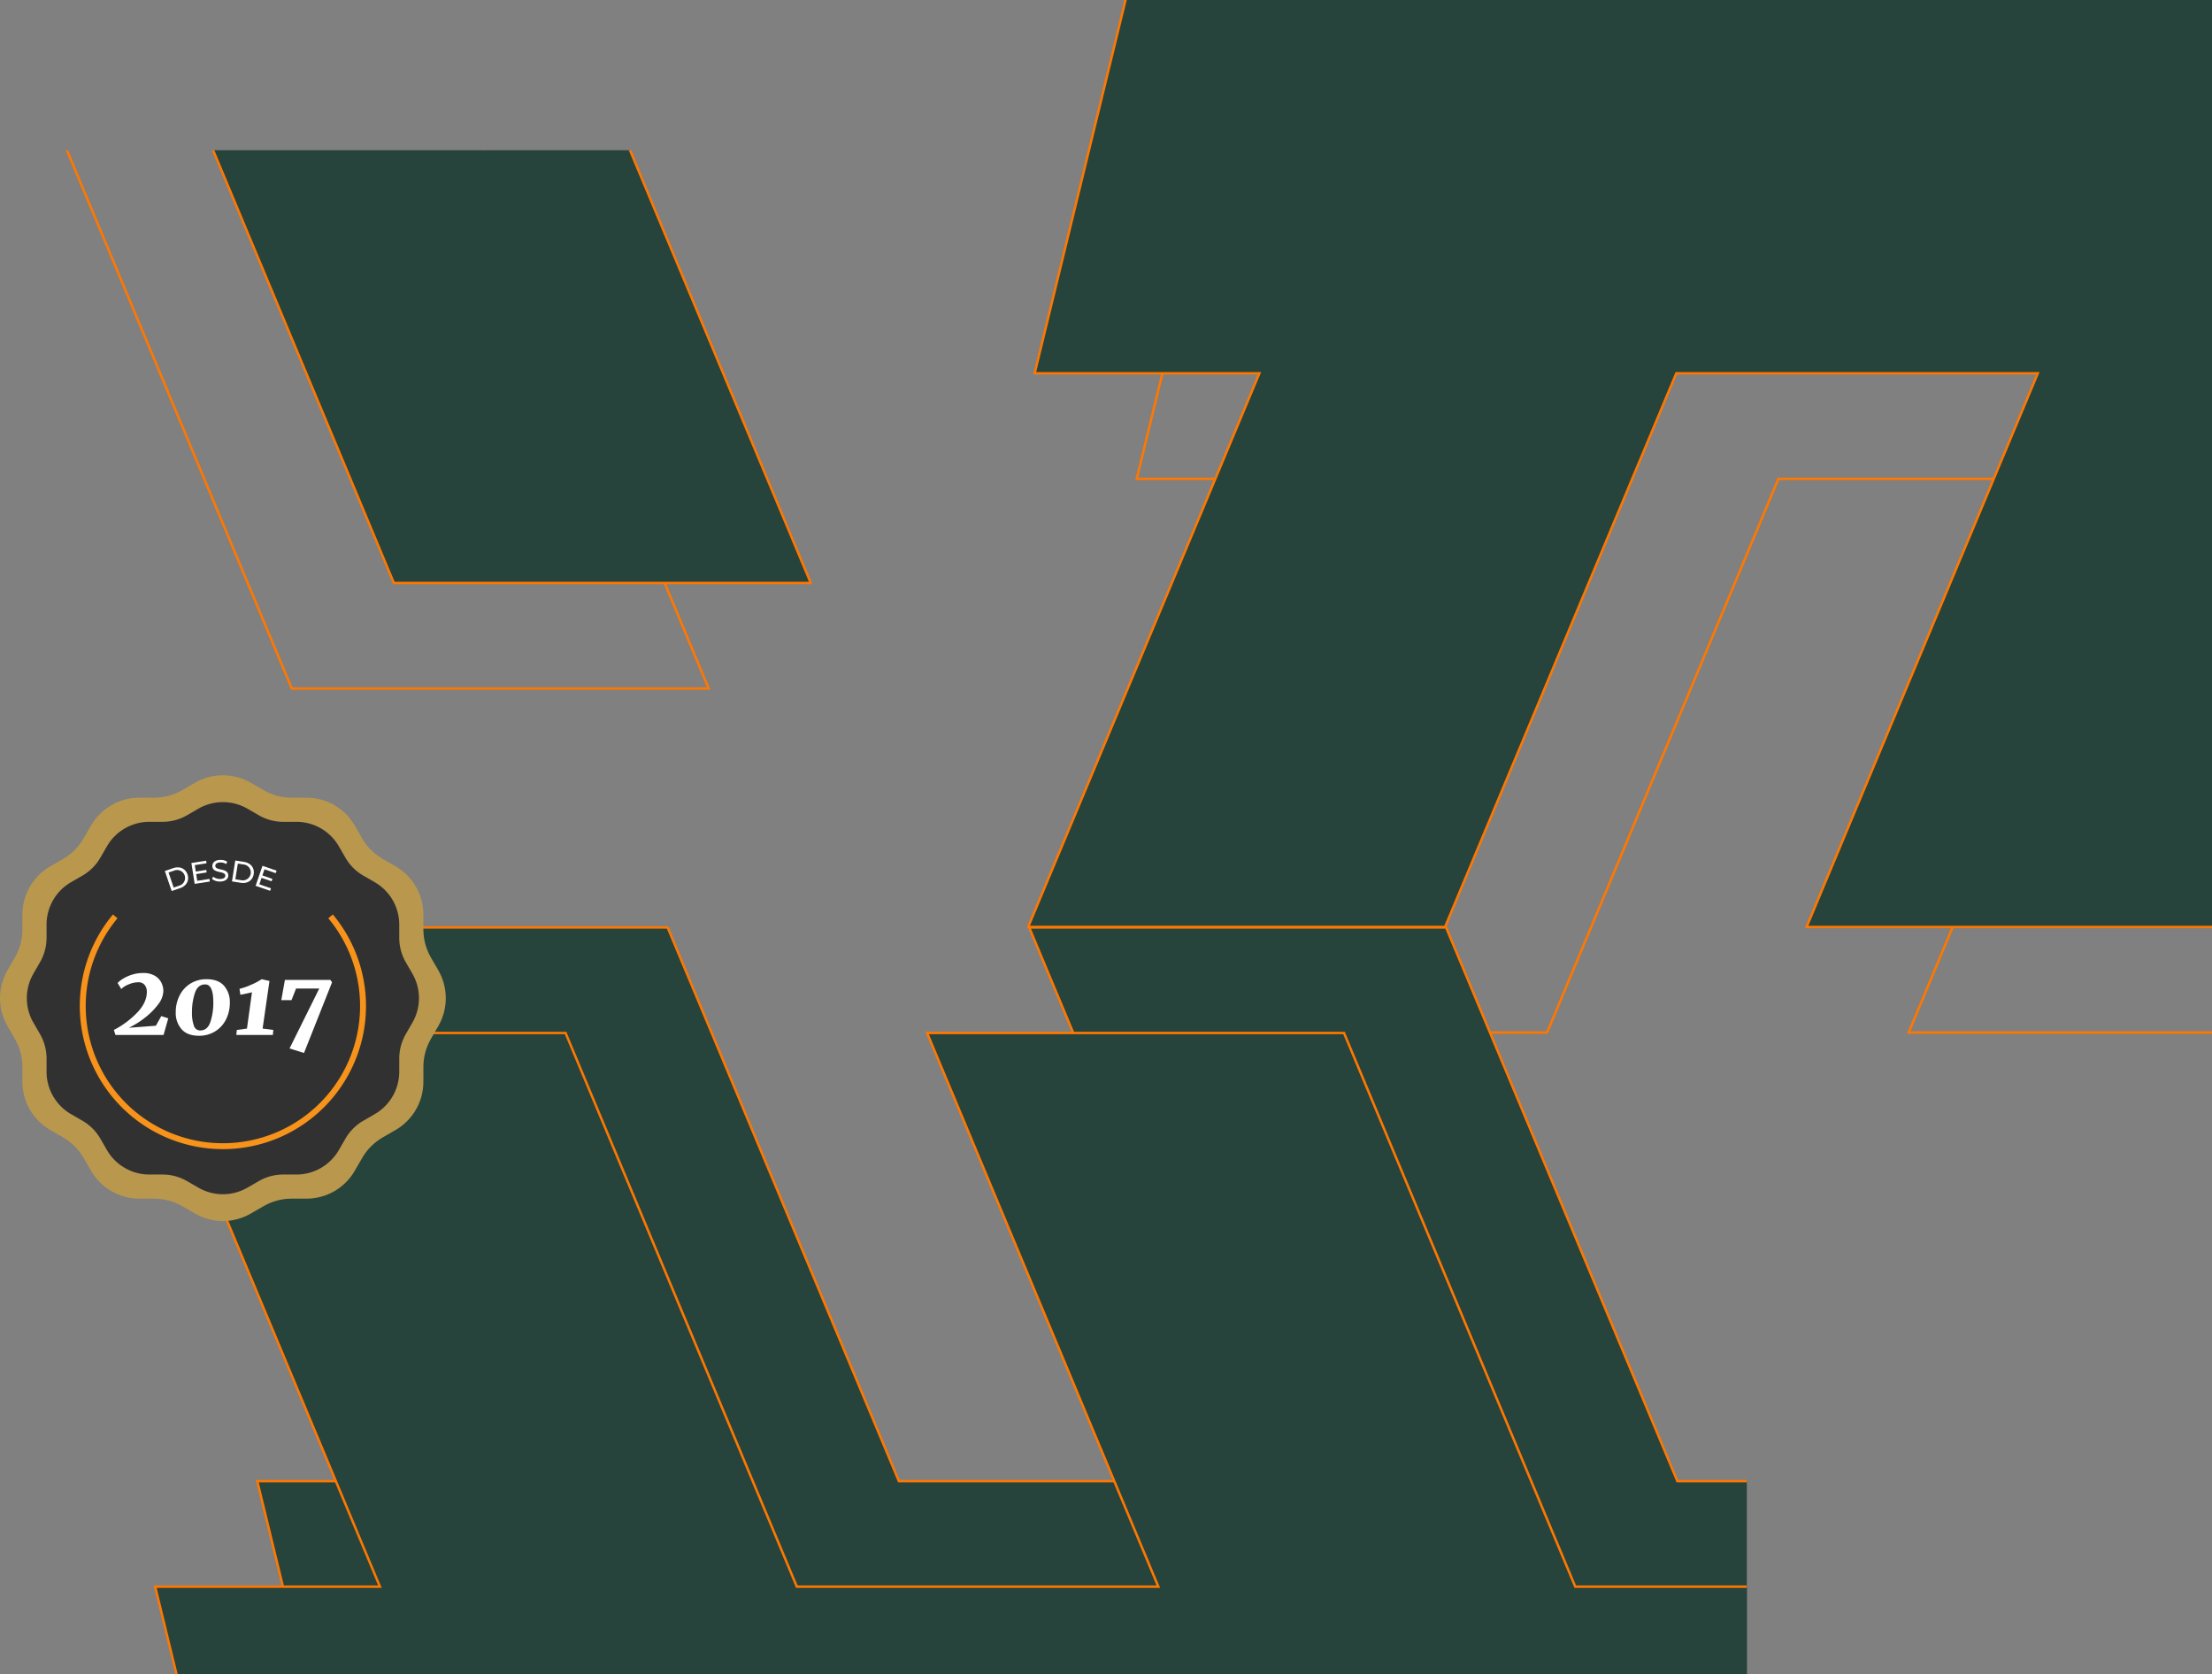
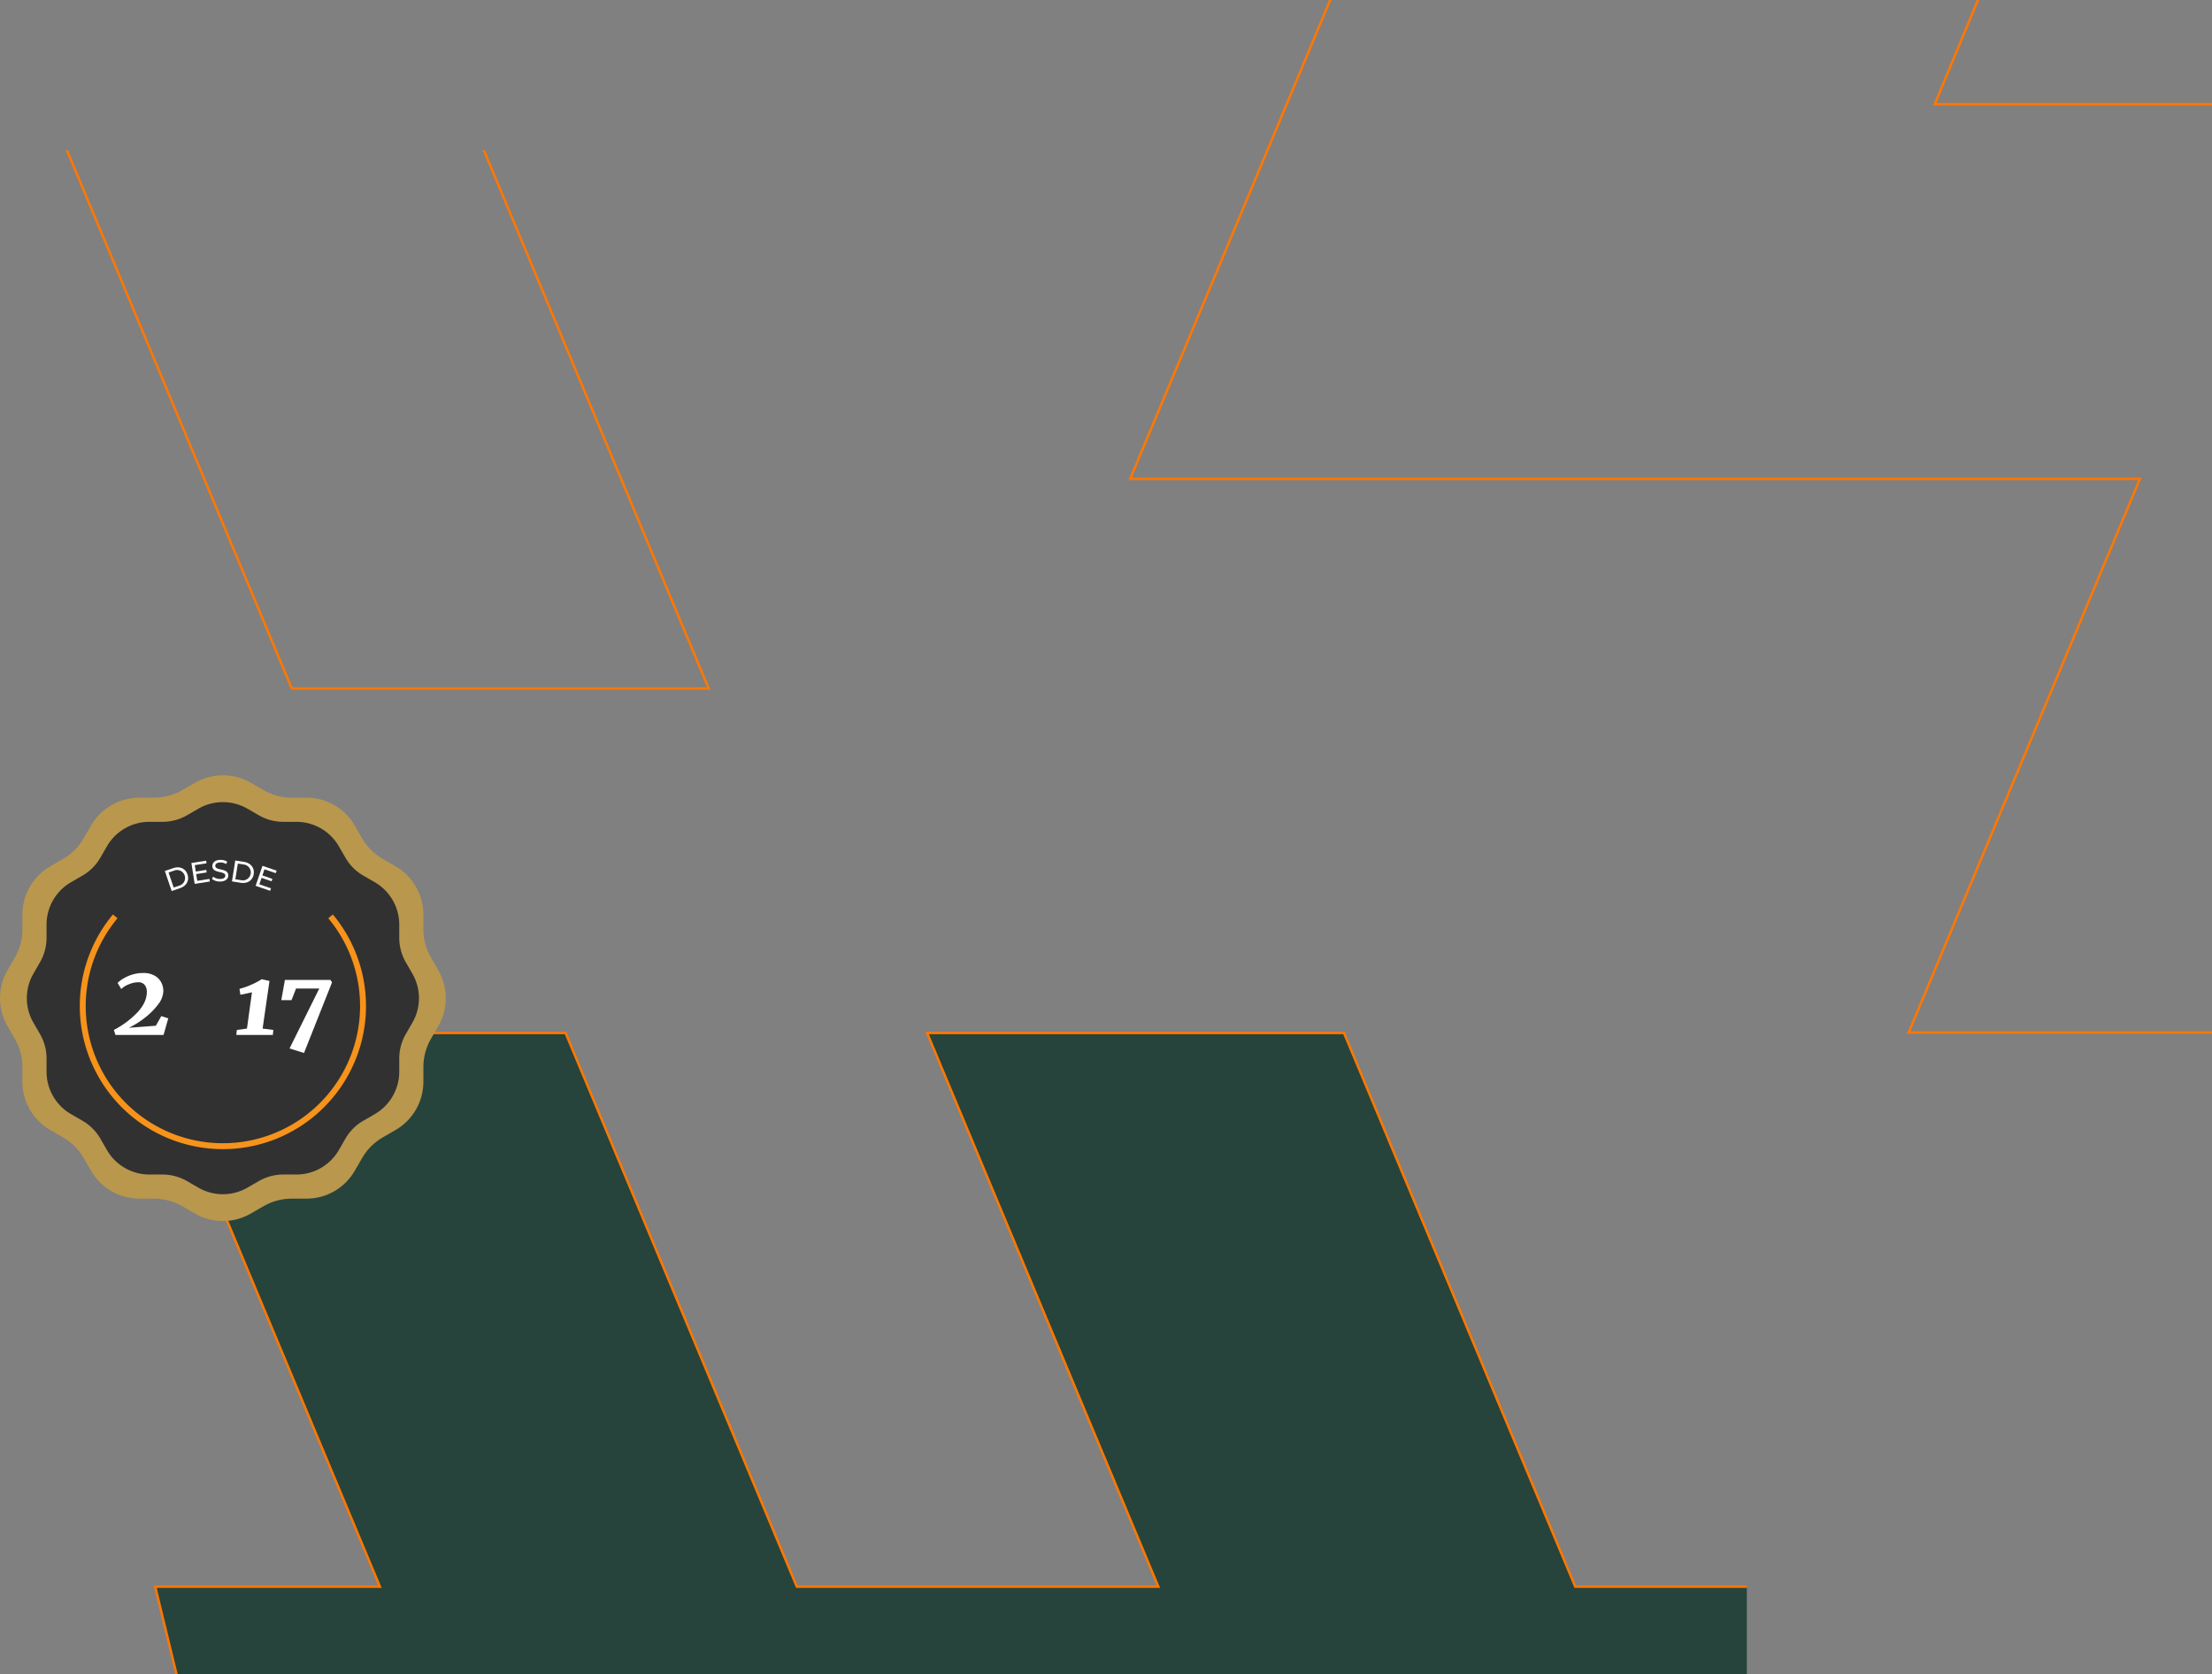
<svg xmlns="http://www.w3.org/2000/svg" width="913" height="691" viewBox="0 0 913 691">
  <rect x="0" y="0" width="913" height="691" fill="#808080" stroke="none" />
  <defs>
    <clipPath id="clip-path">
      <rect id="Retângulo_4508" data-name="Retângulo 4508" width="489" height="434" transform="translate(819.662 869.46)" fill="#fff" stroke="#707070" stroke-width="1" />
    </clipPath>
    <clipPath id="clip-path-2">
      <rect id="Retângulo_4510" data-name="Retângulo 4510" width="660" height="316" transform="translate(0.001 -0.001)" fill="#fff" stroke="#707070" stroke-width="1" />
    </clipPath>
    <clipPath id="clip-path-3">
      <rect id="Retângulo_4509" data-name="Retângulo 4509" width="319" height="230" fill="#fff" stroke="#707070" stroke-width="1" />
    </clipPath>
    <clipPath id="clip-path-4">
      <path id="Caminho_2783" data-name="Caminho 2783" d="M80.5,3.082l-5.334,3.08a23,23,0,0,1-11.5,3.082H57.5a23,23,0,0,0-19.923,11.5L34.5,26.08a23,23,0,0,1-8.42,8.42l-5.334,3.08A23,23,0,0,0,9.244,57.5v6.159a23.005,23.005,0,0,1-3.082,11.5L3.082,80.5a23.006,23.006,0,0,0,0,23l3.08,5.334a23.007,23.007,0,0,1,3.082,11.5V126.5a23,23,0,0,0,11.5,19.923l5.334,3.08a23,23,0,0,1,8.42,8.42l3.08,5.334a23,23,0,0,0,19.923,11.5h6.159a23.007,23.007,0,0,1,11.5,3.082l5.334,3.08a23.006,23.006,0,0,0,23,0l5.334-3.08a23.005,23.005,0,0,1,11.5-3.082H126.5a23,23,0,0,0,19.922-11.5l3.08-5.334a23,23,0,0,1,8.42-8.42l5.334-3.08a23,23,0,0,0,11.5-19.923v-6.159a23,23,0,0,1,3.082-11.5l3.08-5.334a23.005,23.005,0,0,0,0-23l-3.08-5.334a23,23,0,0,1-3.082-11.5V57.5a23,23,0,0,0-11.5-19.922l-5.334-3.08a23,23,0,0,1-8.42-8.42l-3.08-5.334A23,23,0,0,0,126.5,9.243h-6.159a23,23,0,0,1-11.5-3.082L103.5,3.082a23.005,23.005,0,0,0-23,0" transform="translate(0 0)" fill="none" />
    </clipPath>
    <linearGradient id="linear-gradient" x1="0.147" y1="0.851" x2="0.148" y2="0.851" gradientUnits="objectBoundingBox">
      <stop offset="0" stop-color="#916c2c" />
      <stop offset="0.002" stop-color="#916c2c" />
      <stop offset="0.299" stop-color="#b18a3d" />
      <stop offset="0.368" stop-color="#b9964a" />
      <stop offset="0.496" stop-color="#cfb56c" />
      <stop offset="0.6" stop-color="#e4d48d" />
      <stop offset="0.983" stop-color="#ba994f" />
      <stop offset="1" stop-color="#b9974d" />
    </linearGradient>
    <clipPath id="clip-path-5">
      <rect id="Retângulo_4680" data-name="Retângulo 4680" width="184" height="184" fill="none" />
    </clipPath>
  </defs>
  <g id="Grupo_4042" data-name="Grupo 4042" transform="translate(-675 -700)">
    <g id="Grupo_3883" data-name="Grupo 3883" transform="translate(0 -6)">
      <g id="Grupo_de_máscara_26" data-name="Grupo de máscara 26" transform="translate(279.338 -163.461)" clip-path="url(#clip-path)">
        <g id="Grupo_3838" data-name="Grupo 3838" transform="translate(820.026 320.446)">
-           <path id="Caminho_1895" data-name="Caminho 1895" d="M431.832,718.632H282.61l-95.446,228.54H15.086l95.446-228.54H17.771l37.645-154.6H175.061l68.566-165.353H95.745l37.642-154.6H308.155L404.948,15.539H577.026l-96.8,228.537H629.455l96.79-228.537H898.322L801.529,244.076h94.105l-37.645,154.6H737L668.44,564.032H817.66l-37.639,154.6H603.915l-95.452,228.54H336.388Zm-84.691-154.6H496.363l68.563-165.353H415.7Z" transform="translate(27.043 28.026)" fill="none" stroke="#f70" stroke-miterlimit="22.926" stroke-width="1" />
-           <path id="Caminho_1896" data-name="Caminho 1896" d="M416.9,703.2H267.688l-95.449,228.54H.162L95.611,703.2H2.85L40.492,548.6H160.14L228.7,383.247H80.824l37.642-154.6H293.228L390.021.107H562.1l-96.8,228.54H614.525L711.318.107H883.4L786.6,228.647h94.105l-37.645,154.6H722.076L653.514,548.6H802.733L765.094,703.2H588.985l-95.449,228.54H321.461ZM332.214,548.6H481.436L550,383.247H400.774Z" transform="translate(-0.162 -0.107)" fill="#26443b" stroke="#f70" stroke-miterlimit="22.926" stroke-width="1" />
+           <path id="Caminho_1895" data-name="Caminho 1895" d="M431.832,718.632H282.61H15.086l95.446-228.54H17.771l37.645-154.6H175.061l68.566-165.353H95.745l37.642-154.6H308.155L404.948,15.539H577.026l-96.8,228.537H629.455l96.79-228.537H898.322L801.529,244.076h94.105l-37.645,154.6H737L668.44,564.032H817.66l-37.639,154.6H603.915l-95.452,228.54H336.388Zm-84.691-154.6H496.363l68.563-165.353H415.7Z" transform="translate(27.043 28.026)" fill="none" stroke="#f70" stroke-miterlimit="22.926" stroke-width="1" />
        </g>
      </g>
      <g id="Grupo_de_máscara_28" data-name="Grupo de máscara 28" transform="translate(736 1081)" clip-path="url(#clip-path-2)">
        <g id="Grupo_3879" data-name="Grupo 3879" transform="translate(0.365 7.816)">
-           <path id="Caminho_2288" data-name="Caminho 2288" d="M431.832,244.079H282.61L187.163,15.539H15.086l95.446,228.54H17.771l37.645,154.6H175.061l68.566,165.353H95.745l37.642,154.6H308.155l96.793,228.537H577.026l-96.8-228.537H629.455l96.79,228.537H898.322L801.529,718.635h94.105l-37.645-154.6H737L668.44,398.679H817.66l-37.639-154.6H603.915L508.463,15.539H336.388Zm-84.691,154.6H496.363l68.563,165.353H415.7Z" transform="translate(27.043 -15.539)" fill="#26443b" stroke="#f70" stroke-miterlimit="22.926" stroke-width="1" />
          <path id="Caminho_2289" data-name="Caminho 2289" d="M416.9,228.647H267.688L172.239.107H.162l95.449,228.54H2.85l37.642,154.6H160.14L228.7,548.6H80.824l37.642,154.6H293.228l96.793,228.54H562.1L465.3,703.2H614.525l96.793,228.54H883.4L786.6,703.2h94.105L843.063,548.6H722.076L653.514,383.247H802.733l-37.639-154.6H588.985L493.536.107H321.461Zm-84.691,154.6H481.436L550,548.6H400.774Z" transform="translate(-0.162 43.455)" fill="#26443b" stroke="#f70" stroke-miterlimit="22.926" stroke-width="1" />
        </g>
      </g>
      <g id="Grupo_de_máscara_27" data-name="Grupo de máscara 27" transform="translate(1010 998) rotate(180)" clip-path="url(#clip-path-3)">
        <g id="Grupo_3878" data-name="Grupo 3878" transform="translate(0.364 7.817)">
          <path id="Caminho_2286" data-name="Caminho 2286" d="M416.746,228.54H267.524L172.077,0H0L95.446,228.54H2.685L40.33,383.14H159.975l68.566,165.353H80.659L118.3,703.1H293.069l96.793,228.537H561.94L465.141,703.1H614.369l96.79,228.537H883.236L786.443,703.1h94.105L842.9,548.493H721.917L653.354,383.14H802.574l-37.639-154.6H588.829L493.377,0H321.3Zm-84.691,154.6H481.277L549.84,548.493H400.615Z" transform="translate(42.129 0)" fill="none" stroke="#f70" stroke-miterlimit="22.926" stroke-width="1" />
-           <path id="Caminho_2287" data-name="Caminho 2287" d="M416.743,228.54H267.526L172.077,0H0L95.449,228.54H2.688L40.33,383.14H159.978L228.541,548.5H80.662L118.3,703.1H293.066l96.793,228.54H561.937l-96.8-228.54H614.363l96.793,228.54H883.233L786.44,703.1h94.105L842.9,548.5H721.914L653.352,383.14H802.571l-37.639-154.6H588.823L493.374,0H321.3Zm-84.691,154.6H481.274L549.837,548.5H400.612Z" transform="translate(0 43.562)" fill="#26443b" stroke="#f70" stroke-miterlimit="22.926" stroke-width="1" />
        </g>
      </g>
    </g>
    <g id="Selo" transform="translate(675 1020)">
      <g id="Grupo_3989" data-name="Grupo 3989" transform="translate(0)">
        <g id="Grupo_3988" data-name="Grupo 3988" clip-path="url(#clip-path-4)">
          <rect id="Retângulo_4679" data-name="Retângulo 4679" width="260.536" height="260.359" transform="translate(-90.806 70.185) rotate(-38.017)" fill="url(#linear-gradient)" />
        </g>
      </g>
      <g id="Grupo_3991" data-name="Grupo 3991">
        <g id="Grupo_3990" data-name="Grupo 3990" clip-path="url(#clip-path-5)">
          <path id="Caminho_2784" data-name="Caminho 2784" d="M127.2,38.876l4.691,2.709A20.234,20.234,0,0,0,142.009,44.3h5.418a20.233,20.233,0,0,1,17.523,10.117l2.709,4.692a20.233,20.233,0,0,0,7.406,7.406l4.692,2.709a20.234,20.234,0,0,1,10.117,17.523v5.417a20.236,20.236,0,0,0,2.711,10.117l2.709,4.692a20.232,20.232,0,0,1,0,20.234l-2.709,4.692a20.235,20.235,0,0,0-2.711,10.117v5.418a20.234,20.234,0,0,1-10.117,17.523l-4.692,2.709a20.234,20.234,0,0,0-7.406,7.406l-2.709,4.692a20.234,20.234,0,0,1-17.523,10.117h-5.418a20.234,20.234,0,0,0-10.117,2.711l-4.691,2.709a20.234,20.234,0,0,1-20.234,0l-4.691-2.709a20.234,20.234,0,0,0-10.117-2.711H86.741a20.234,20.234,0,0,1-17.523-10.117l-2.709-4.692a20.235,20.235,0,0,0-7.406-7.406l-4.692-2.709A20.233,20.233,0,0,1,44.3,147.427v-5.418a20.232,20.232,0,0,0-2.711-10.117L38.876,127.2a20.234,20.234,0,0,1,0-20.234l2.709-4.692A20.233,20.233,0,0,0,44.3,92.159V86.741A20.234,20.234,0,0,1,54.412,69.218L59.1,66.51A20.234,20.234,0,0,0,66.51,59.1l2.709-4.692A20.233,20.233,0,0,1,86.741,44.3h5.417a20.233,20.233,0,0,0,10.117-2.711l4.691-2.709a20.234,20.234,0,0,1,20.234,0" transform="translate(-25.084 -25.084)" fill="#313131" />
          <path id="Caminho_2785" data-name="Caminho 2785" d="M163.242,282.492q3.755-4.1,3.755-8.282a4.325,4.325,0,0,0-.934-2.964,3.241,3.241,0,0,0-2.558-1.056,10.247,10.247,0,0,0-4.121.934,8.476,8.476,0,0,0-2.943,1.868l-1.5-2.517a10.609,10.609,0,0,1,2.131-1.685,16.37,16.37,0,0,1,3.674-1.685,14.672,14.672,0,0,1,4.669-.731,9.191,9.191,0,0,1,4.953,1.177,6.868,6.868,0,0,1,2.659,2.862,7.827,7.827,0,0,1,.791,3.349,9.5,9.5,0,0,1-2.172,5.6,28.628,28.628,0,0,1-5.461,5.481,36.012,36.012,0,0,1-6.617,4.141l11.165-.852,2.233-3.979,2.882.934-1.949,6.861H154.047l-.65-2.071a37.078,37.078,0,0,0,9.845-7.389" transform="translate(-106.395 -184.755)" fill="#fff" />
-           <path id="Caminho_2786" data-name="Caminho 2786" d="M239.114,295.326a10.131,10.131,0,0,1-2.375-6.882,15.1,15.1,0,0,1,1.624-7.064,12.2,12.2,0,0,1,4.506-4.892,12.333,12.333,0,0,1,6.577-1.766q4.872,0,7.247,2.74a10.133,10.133,0,0,1,2.375,6.882,15.1,15.1,0,0,1-1.624,7.064,12.16,12.16,0,0,1-4.527,4.892,12.363,12.363,0,0,1-6.556,1.766q-4.872,0-7.247-2.741m11.936-3a25.315,25.315,0,0,0,1.2-8.1q0-7.348-3.37-7.348-3.045,0-4.242,3.552a25.161,25.161,0,0,0-1.2,8.059,15.383,15.383,0,0,0,.772,5.359,2.689,2.689,0,0,0,2.6,2.03q3.045,0,4.243-3.552" transform="translate(-164.201 -190.545)" fill="#fff" />
          <path id="Caminho_2787" data-name="Caminho 2787" d="M322.742,295.1l2.07-14.981q-3.086.731-4.79,1.015l-.366-2.436a27.087,27.087,0,0,0,4.77-1.664,28.536,28.536,0,0,0,4.405-2.314l3.207.731L329.2,295.1l4.425.568-.2,2.071H318.357l.2-2.071Z" transform="translate(-220.81 -190.545)" fill="#fff" />
          <path id="Caminho_2788" data-name="Caminho 2788" d="M385,279.222l-1.868,4.79h-4.222l1.5-8.363h18.756l.69,1.015-11.571,29.15-5.968-1.868,12.261-24.724Z" transform="translate(-262.809 -191.189)" fill="#fff" />
          <path id="Caminho_2789" data-name="Caminho 2789" d="M222.059,125.544l3.482-1.186c2.655-.9,5.032.156,5.869,2.61s-.4,4.746-3.053,5.651l-3.482,1.186Zm5.876,6.072a3.289,3.289,0,1,0-2.115-6.208l-2.231.76,2.115,6.208Z" transform="translate(-154.019 -86.032)" fill="#fff" />
          <path id="Caminho_2790" data-name="Caminho 2790" d="M265.257,122.588l.168,1.072-6.259.981-1.352-8.625,6.087-.954.168,1.072-4.855.761.415,2.649,4.325-.678.164,1.048-4.325.678.436,2.785Z" transform="translate(-178.819 -79.807)" fill="#fff" />
          <path id="Caminho_2791" data-name="Caminho 2791" d="M285.64,121.89l.446-.98a4.49,4.49,0,0,0,2.9.963c1.509-.025,2.148-.621,2.135-1.382-.035-2.132-5.3-.7-5.352-3.941-.022-1.346,1.007-2.51,3.3-2.548a5.135,5.135,0,0,1,2.818.727l-.4,1a4.507,4.507,0,0,0-2.406-.672c-1.484.024-2.11.658-2.1,1.419.035,2.132,5.3.712,5.352,3.916.021,1.334-1.032,2.5-3.339,2.536a5.181,5.181,0,0,1-3.36-1.043" transform="translate(-198.118 -79.071)" fill="#fff" />
          <path id="Caminho_2792" data-name="Caminho 2792" d="M313.829,114.825l3.634.576c2.771.439,4.379,2.487,3.973,5.049s-2.568,4.012-5.339,3.573l-3.633-.576Zm2.363,8.115a3.289,3.289,0,1,0,1.027-6.479l-2.328-.369-1.027,6.479Z" transform="translate(-216.722 -79.642)" fill="#fff" />
          <path id="Caminho_2793" data-name="Caminho 2793" d="M350.69,131.275l-.352,1.026-5.993-2.054,2.831-8.258,5.828,2-.352,1.026L348,123.419l-.869,2.537,4.141,1.419-.344,1-4.141-1.419-.914,2.666Z" transform="translate(-238.836 -84.61)" fill="#fff" />
          <path id="Caminho_2794" data-name="Caminho 2794" d="M218.409,253.546a59.064,59.064,0,1,1-97.25-66.055l1.883,1.57a56.618,56.618,0,1,0,87,0l1.883-1.57a59.034,59.034,0,0,1,6.481,66.055" transform="translate(-74.544 -130.043)" fill="#f7931a" />
        </g>
      </g>
    </g>
  </g>
</svg>